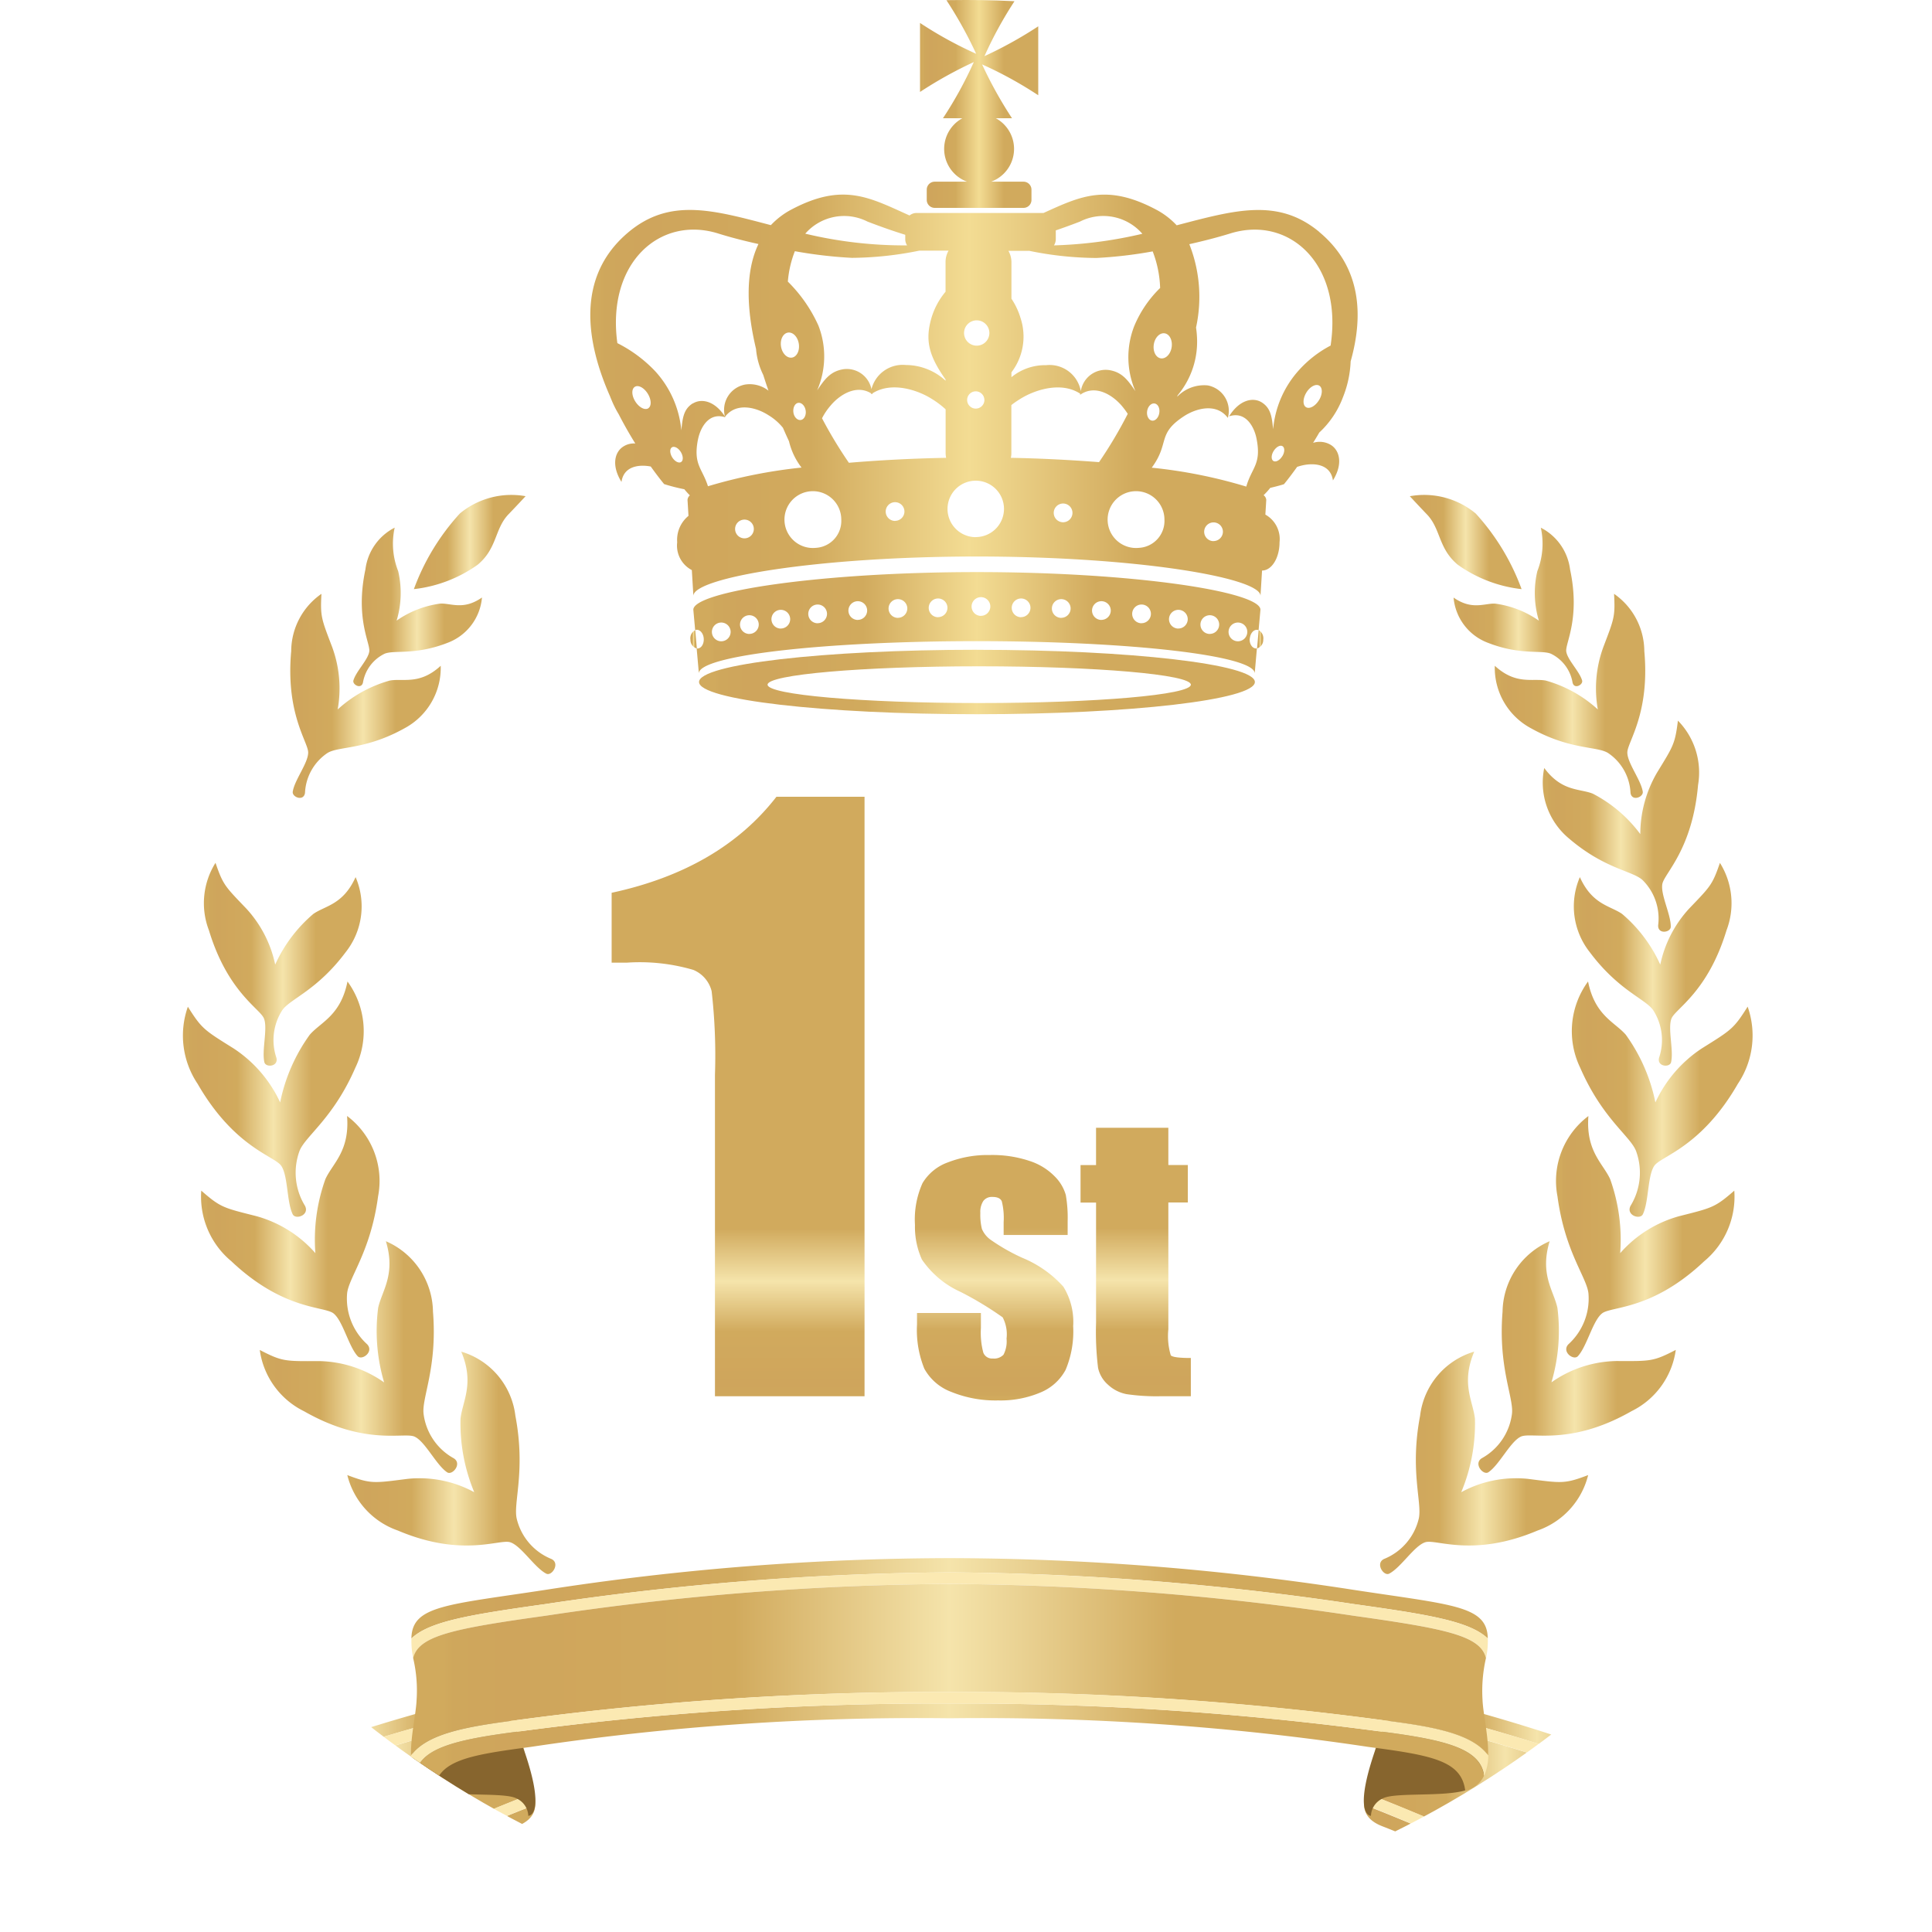
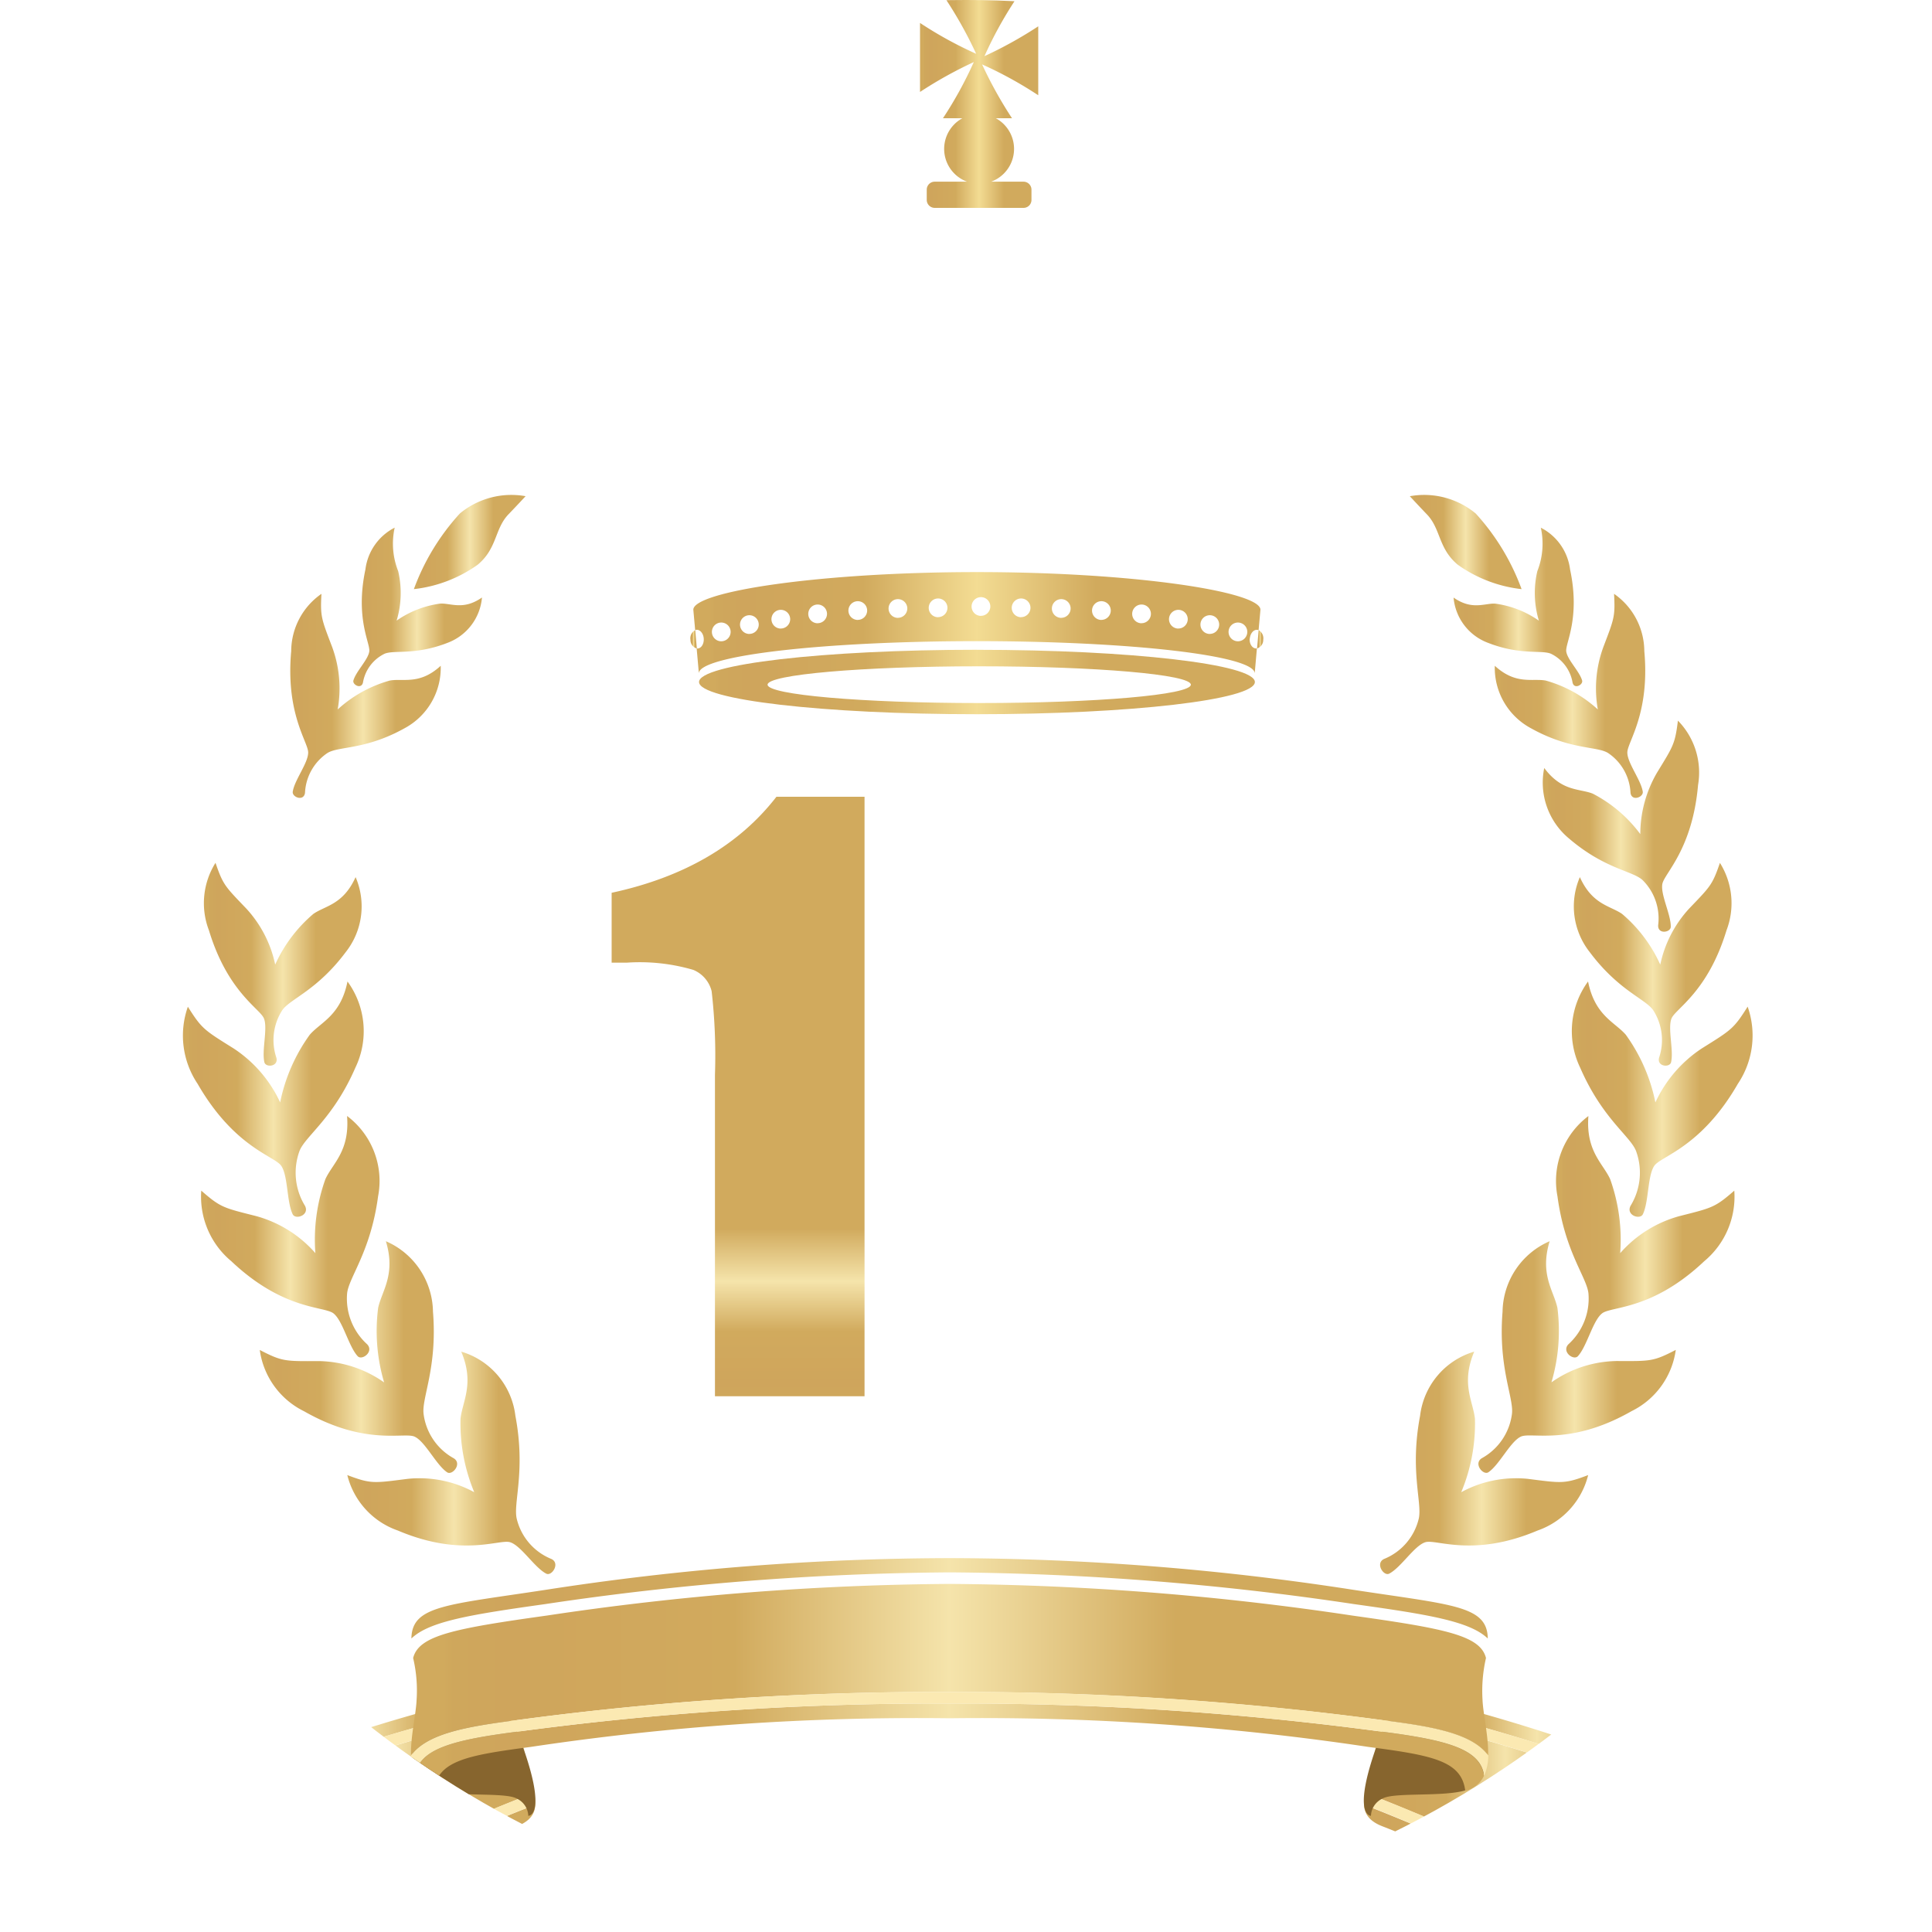
<svg xmlns="http://www.w3.org/2000/svg" xmlns:xlink="http://www.w3.org/1999/xlink" width="132" height="132" viewBox="0 0 132 132">
  <defs>
    <clipPath id="a">
      <circle cx="66" cy="66" r="66" transform="translate(79.756 5549)" fill="#fff" />
    </clipPath>
    <linearGradient id="b" y1="0.5" x2="1" y2="0.5" gradientUnits="objectBoundingBox">
      <stop offset="0.03" stop-color="#d1aa5d" />
      <stop offset="0.04" stop-color="#cfa75c" />
      <stop offset="0.09" stop-color="#cfa55c" />
      <stop offset="0.3" stop-color="#d1aa5d" />
      <stop offset="0.5" stop-color="#f5e4ab" />
      <stop offset="0.71" stop-color="#d1aa5d" />
      <stop offset="0.98" stop-color="#d1aa5d" />
    </linearGradient>
    <linearGradient id="c" x1="0" y1="0.5" x2="1" y2="0.5" xlink:href="#b" />
    <linearGradient id="d" x1="0" y1="0.5" x2="1" y2="0.5" xlink:href="#b" />
    <linearGradient id="e" x1="0" y1="0.5" x2="1" y2="0.5" xlink:href="#b" />
    <linearGradient id="f" x1="0" y1="0.5" x2="1" y2="0.5" xlink:href="#b" />
    <linearGradient id="g" x1="0" y1="0.5" x2="1" y2="0.5" xlink:href="#b" />
    <linearGradient id="h" x1="0" y1="0.5" x2="1" y2="0.5" xlink:href="#b" />
    <linearGradient id="i" x1="0" y1="0.5" x2="1" y2="0.5" xlink:href="#b" />
    <linearGradient id="j" x1="0" y1="0.5" x2="1" y2="0.5" xlink:href="#b" />
    <linearGradient id="l" x1="0" y1="0.5" x2="1" y2="0.5" xlink:href="#b" />
    <linearGradient id="m" x1="0" y1="0.5" x2="1" y2="0.5" xlink:href="#b" />
    <linearGradient id="n" x1="0" y1="0.5" x2="1" y2="0.5" xlink:href="#b" />
    <linearGradient id="o" x1="0" y1="0.5" x2="1" y2="0.5" xlink:href="#b" />
    <linearGradient id="p" x1="0" y1="0.5" x2="1" y2="0.5" xlink:href="#b" />
    <linearGradient id="q" x1="0.001" y1="0.5" x2="1" y2="0.5" xlink:href="#b" />
    <linearGradient id="r" x1="0" y1="0.5" x2="1" y2="0.5" xlink:href="#b" />
    <linearGradient id="s" x1="0" y1="0.5" x2="1" y2="0.5" xlink:href="#b" />
    <linearGradient id="t" x1="0" y1="0.5" x2="1" y2="0.5" xlink:href="#b" />
    <linearGradient id="u" x1="0" y1="0.5" x2="1" y2="0.5" xlink:href="#b" />
    <linearGradient id="v" x1="0" y1="0.5" x2="1" y2="0.5" xlink:href="#b" />
    <linearGradient id="w" x1="0" y1="0.5" x2="1" y2="0.5" xlink:href="#b" />
    <linearGradient id="x" x1="0" y1="0.5" x2="1" y2="0.5" xlink:href="#b" />
    <linearGradient id="y" x1="0" y1="0.5" x2="1" y2="0.5" xlink:href="#b" />
    <linearGradient id="z" x1="0" y1="0.5" x2="0.999" y2="0.5" xlink:href="#b" />
    <linearGradient id="aa" y1="0.5" x2="1" y2="0.5" gradientUnits="objectBoundingBox">
      <stop offset="0.03" stop-color="#d1aa5d" />
      <stop offset="0.04" stop-color="#cfa75c" />
      <stop offset="0.09" stop-color="#cfa55c" />
      <stop offset="0.3" stop-color="#d1aa5d" />
      <stop offset="0.5" stop-color="#f3dc93" />
      <stop offset="0.71" stop-color="#d1aa5d" />
      <stop offset="0.98" stop-color="#d1aa5d" />
    </linearGradient>
    <linearGradient id="ab" x1="0" y1="0.5" x2="1" y2="0.5" xlink:href="#aa" />
    <linearGradient id="ac" x1="0" y1="0.5" x2="1.007" y2="0.5" xlink:href="#aa" />
    <linearGradient id="ad" x1="0.004" y1="0.502" x2="1" y2="0.502" xlink:href="#aa" />
    <linearGradient id="ae" x1="0" y1="0.5" x2="1" y2="0.5" xlink:href="#aa" />
    <linearGradient id="af" x1="-0.001" y1="0.5" x2="1" y2="0.5" xlink:href="#aa" />
    <linearGradient id="ag" x1="0.5" y1="1.014" x2="0.5" y2="0.599" xlink:href="#b" />
    <linearGradient id="ah" x1="0.499" y1="1.017" x2="0.499" y2="0.003" xlink:href="#b" />
    <linearGradient id="ai" x1="0.5" y1="1.031" x2="0.5" y2="0.105" xlink:href="#b" />
  </defs>
  <g transform="translate(-162 -5403)">
    <g transform="translate(82.244 -146)" clip-path="url(#a)">
      <g transform="translate(92.261 5549)">
        <g transform="translate(0)">
          <g transform="translate(1.674 106.456)">
            <g transform="translate(79.013 9.322)">
              <path d="M63.121,68.692a99.773,99.773,0,0,0-16.729-5.37c-.978-.025-1.165.741-1.336,1.906-.04.262-.076.5-.131.721l-.726-.192a24.747,24.747,0,0,0-.63,2.481c-.076.65-.424,1.729,1.15,2.345,4.966,1.936,16.049,6.988,16.049,6.988s-.212-.509-.555-1.316C58.129,75.332,48.3,71,43.906,69.282l.287-.731c4,1.558,12.479,5.284,15.57,6.645-.671-1.573-1.578-3.676-2.42-5.526a49.413,49.413,0,0,1,5.768-.973Z" transform="translate(-43.483 -61.592)" fill="url(#b)" />
              <path d="M45.848,63.328c.59.015,11.859,2.8,18.136,5.975.439-.055.882-.106,1.321-.156C59.582,65.652,46.372,62.4,45.843,62.39c-1.25-.025-1.538.968-1.689,1.891a1.732,1.732,0,0,1,1.7-.948Z" transform="translate(-42.908 -62.39)" fill="url(#c)" />
              <path d="M43.713,66.865c4.392,1.714,14.223,6.05,16.306,6.973-.131-.313-.282-.671-.449-1.059C56.475,71.413,48,67.692,44,66.134l-.287.731Z" transform="translate(-43.285 -59.186)" fill="#fbe9b2" />
              <path d="M44.407,63.409a5.056,5.056,0,0,0-.444,1.629c-.035.237-.066.464-.111.635l.035.01c.136-.484.267-.933.348-1.245C44.311,64.16,44.346,63.792,44.407,63.409Z" transform="translate(-43.167 -61.518)" fill="#fbe9b2" />
              <path d="M44.728,65.59c.166-1.165.358-1.931,1.336-1.906a100.275,100.275,0,0,1,16.729,5.37c.469-.061.953-.126,1.432-.187-6.272-3.171-17.546-5.96-18.136-5.975a1.737,1.737,0,0,0-1.7.948c-.061.378-.1.746-.171,1.029-.081.313-.212.761-.348,1.245l.726.192c.055-.212.091-.459.131-.721Z" transform="translate(-43.15 -61.96)" fill="#fbe9b2" />
            </g>
            <path d="M51.026,68.4c-1.039.882-5.324.338-6.262.847a1.361,1.361,0,0,0-.8,1.185s-1.422.04.595-5.334c1.694-4.513,6.746-1.664,7.16,0S51.7,67.835,51.026,68.4Z" transform="translate(35.524 -52.825)" fill="#87652e" fill-rule="evenodd" />
            <g transform="translate(0 9.322)">
              <path d="M2.391,68.692a99.773,99.773,0,0,1,16.729-5.37c.978-.025,1.165.741,1.336,1.906.04.262.076.5.131.721l.726-.192a24.747,24.747,0,0,1,.63,2.481c.076.65.424,1.729-1.15,2.345-4.966,1.936-16.049,6.988-16.049,6.988s.212-.509.55-1.316C7.377,75.332,17.209,71,21.6,69.282l-.287-.731c-4,1.558-12.479,5.284-15.57,6.645.671-1.573,1.578-3.676,2.42-5.526A49.414,49.414,0,0,0,2.4,68.7Z" transform="translate(0.367 -61.592)" fill="url(#d)" />
              <path d="M20.362,63.328c-.59.015-11.859,2.8-18.136,5.975-.439-.055-.882-.106-1.321-.156C6.627,65.652,19.837,62.4,20.367,62.39c1.25-.025,1.538.968,1.689,1.891a1.732,1.732,0,0,0-1.7-.948Z" transform="translate(-0.905 -62.39)" fill="url(#e)" />
              <path d="M20.262,66.865c-4.392,1.714-14.223,6.05-16.306,6.973.131-.313.282-.671.449-1.059,3.1-1.366,11.571-5.087,15.57-6.645Z" transform="translate(1.706 -59.186)" fill="#fbe9b2" />
              <path d="M12.305,63.409a5.056,5.056,0,0,1,.444,1.629c.035.237.066.464.111.635l-.035.01c-.136-.484-.267-.933-.348-1.245-.076-.277-.111-.645-.171-1.029Z" transform="translate(8.851 -61.518)" fill="#fbe9b2" />
              <path d="M21.114,65.59c-.166-1.165-.358-1.931-1.336-1.906a100.275,100.275,0,0,0-16.729,5.37c-.469-.061-.953-.126-1.432-.187,6.272-3.171,17.546-5.96,18.136-5.975a1.737,1.737,0,0,1,1.7.948c.061.378.1.746.171,1.029.081.313.212.761.348,1.245l-.726.192c-.055-.212-.091-.459-.131-.721Z" transform="translate(-0.296 -61.96)" fill="#fbe9b2" />
            </g>
            <path d="M9.3,68.4c1.039.882,5.324.338,6.262.847a1.361,1.361,0,0,1,.8,1.185s1.422.04-.595-5.334c-1.694-4.513-6.746-1.664-7.16,0S8.634,67.835,9.3,68.4Z" transform="translate(5.554 -52.825)" fill="#87652e" fill-rule="evenodd" />
            <path d="M45.066,62.719a216,216,0,0,0-29.778,1.956c-4.265.56-6.5,1.18-6.741,2.98a1.818,1.818,0,0,0,1.281,1.018c.257-2.042,2.264-2.415,6.595-2.985a178,178,0,0,1,28.638-1.961A178.117,178.117,0,0,1,73.7,65.688c4.331.57,6.343.943,6.595,2.985a1.818,1.818,0,0,0,1.281-1.018c-.237-1.8-2.476-2.42-6.736-2.98A215.264,215.264,0,0,0,45.066,62.719Z" transform="translate(5.635 -52.786)" fill="url(#f)" />
            <path d="M45.183,58.339a194.623,194.623,0,0,0-27.635,2.168c-5.042.711-7.911,1.165-9.136,2.35v-.076C8.5,60.6,10.877,60.558,17.6,59.529a181.856,181.856,0,0,1,27.579-2.163,181.856,181.856,0,0,1,27.579,2.163c6.721,1.029,9.106,1.074,9.191,3.252v.076c-1.23-1.185-4.094-1.644-9.136-2.35A193.881,193.881,0,0,0,45.183,58.339Z" transform="translate(5.519 -57.366)" fill="url(#g)" />
-             <path d="M45.184,58.675A193.251,193.251,0,0,0,17.66,60.838c-6.358.892-8.743,1.361-9.126,2.9a5.6,5.6,0,0,1-.121-1.331c1.23-1.185,4.094-1.644,9.136-2.35a193.819,193.819,0,0,1,27.635-2.168,194.623,194.623,0,0,1,27.635,2.168c5.042.711,7.911,1.165,9.136,2.35a5.6,5.6,0,0,1-.121,1.331c-.383-1.538-2.768-2.012-9.126-2.9a193.251,193.251,0,0,0-27.524-2.163Z" transform="translate(5.518 -56.915)" fill="#fbe9b2" />
            <path d="M45.2,65.7a215.708,215.708,0,0,0-29.884,1.966c-3.212.418-5.839.892-6.918,2.375-.035-1.3.343-2.824.383-3.812a9.658,9.658,0,0,0-.237-2.849c.383-1.538,2.768-2.012,9.126-2.9a193.251,193.251,0,0,1,27.524-2.163,193.251,193.251,0,0,1,27.524,2.163c6.358.892,8.743,1.361,9.126,2.9a10.028,10.028,0,0,0-.237,2.849c.04.988.418,2.511.383,3.812-1.079-1.477-3.706-1.951-6.918-2.375A216.5,216.5,0,0,0,45.188,65.7Z" transform="translate(5.504 -56.555)" fill="url(#h)" />
            <path d="M45.2,63.084A216,216,0,0,0,15.419,65.04c-4.265.56-6.5,1.18-6.741,2.98A3.522,3.522,0,0,1,8.4,66.633c1.079-1.477,3.706-1.951,6.918-2.375A216.5,216.5,0,0,1,45.2,62.292,215.708,215.708,0,0,1,75.08,64.258c3.212.418,5.839.892,6.918,2.375a3.435,3.435,0,0,1-.282,1.387c-.237-1.8-2.476-2.42-6.736-2.98A215.264,215.264,0,0,0,45.2,63.084Z" transform="translate(5.505 -53.151)" fill="#fbe9b2" />
          </g>
          <g transform="translate(0 33.818)">
            <path d="M11.236,36.133a5.746,5.746,0,0,1,.539,5.9c-1.518,3.489-3.429,4.669-3.817,5.692a4.324,4.324,0,0,0,.378,3.741c.328.64-.645.973-.842.575-.413-.852-.313-2.657-.792-3.323S3.492,47.457,1,43.131a5.918,5.918,0,0,1-.666-5.269c.958,1.528,1.129,1.6,3.131,2.854A8.834,8.834,0,0,1,6.638,44.4,11.911,11.911,0,0,1,8.66,39.778c.761-.877,2.113-1.3,2.581-3.645Z" transform="translate(-0.003 -2.898)" fill="url(#i)" />
            <path d="M11.135,32.75a5.04,5.04,0,0,1-.681,5.123c-1.956,2.617-3.8,3.187-4.331,3.963a3.776,3.776,0,0,0-.4,3.252c.151.615-.736.681-.822.3-.187-.817.242-2.319-.03-2.99S2.393,40.6,1.112,36.38a5.183,5.183,0,0,1,.449-4.613c.519,1.513.65,1.608,2.1,3.121A8.1,8.1,0,0,1,5.64,38.72a9.835,9.835,0,0,1,2.6-3.459c.817-.57,2.037-.625,2.889-2.511Z" transform="translate(0.658 -6.634)" fill="url(#j)" />
            <path d="M12.536,29.758a4.961,4.961,0,0,1-1.7,4.835c-2.44,2.087-4.356,2.2-5.027,2.844a3.69,3.69,0,0,0-1.054,3.081c.025.635-.857.489-.862.1-.015-.837.711-2.2.575-2.929s-2.052-2.339-2.44-6.761A5.07,5.07,0,0,1,3.4,26.531c.2,1.593.308,1.724,1.422,3.544a8.355,8.355,0,0,1,1.15,4.21,9.376,9.376,0,0,1,3.242-2.763c.913-.363,2.118-.126,3.328-1.765Z" transform="translate(1.692 -11.114)" fill="url(#h)" />
            <path d="M14.23,26.779a4.684,4.684,0,0,1-2.455,4.26c-2.687,1.5-4.528,1.225-5.284,1.7a3.466,3.466,0,0,0-1.533,2.723c-.086.61-.9.292-.837-.086.126-.8,1.054-1.956,1.054-2.672s-1.553-2.642-1.16-6.933a4.791,4.791,0,0,1,2.067-3.908c-.086,1.563-.005,1.7.741,3.66a8.19,8.19,0,0,1,.368,4.24,8.765,8.765,0,0,1,3.565-1.976C11.684,27.626,12.793,28.1,14.23,26.779Z" transform="translate(3.376 -15.109)" fill="url(#l)" />
            <path d="M15.063,24.2a3.638,3.638,0,0,1-2.339,3.091c-2.259.882-3.686.469-4.326.756A2.687,2.687,0,0,0,6.93,30.02c-.126.474-.736.131-.65-.156.176-.62,1.018-1.427,1.084-1.992S6.391,25.618,7.1,22.28a3.719,3.719,0,0,1,2-2.854,5.1,5.1,0,0,0,.237,2.97,6.536,6.536,0,0,1-.106,3.383,6.775,6.775,0,0,1,2.995-1.165c.746-.025,1.578.464,2.834-.413Z" transform="translate(5.362 -17.194)" fill="url(#m)" />
            <path d="M10.647,41.092a5.55,5.55,0,0,1,2.108,5.481c-.509,3.817-2.017,5.546-2.118,6.65a4.213,4.213,0,0,0,1.371,3.459c.484.509-.353,1.134-.65.812-.625-.686-1.018-2.44-1.659-2.929s-3.418-.2-6.968-3.555A5.731,5.731,0,0,1,.674,46.184C2,47.344,2.186,47.359,4.44,47.928a8.286,8.286,0,0,1,4.029,2.526A12.27,12.27,0,0,1,9.154,45.4c.494-1.079,1.669-1.906,1.482-4.3Z" transform="translate(0.572 1.345)" fill="url(#n)" />
            <path d="M11.445,45.7a5.328,5.328,0,0,1,3.217,4.81c.313,3.842-.787,5.9-.64,7a4.043,4.043,0,0,0,2.067,3.025c.58.373-.106,1.19-.459.953-.756-.509-1.508-2.123-2.234-2.44s-3.368.65-7.538-1.729a5.5,5.5,0,0,1-3.03-4.19c1.543.8,1.724.771,4.039.761a7.927,7.927,0,0,1,4.457,1.457,12.384,12.384,0,0,1-.408-5.092c.252-1.17,1.22-2.274.529-4.553Z" transform="translate(2.415 5.286)" fill="url(#o)" />
            <path d="M13.835,49.766a5.21,5.21,0,0,1,3.7,4.386c.716,3.776-.161,5.955.091,7.028A3.958,3.958,0,0,0,20,63.934c.615.3.02,1.2-.358,1-.807-.418-1.724-1.926-2.476-2.148s-3.277,1.059-7.669-.8A5.375,5.375,0,0,1,6.051,58.2c1.613.61,1.79.555,4.089.262a7.8,7.8,0,0,1,4.583.908,12.245,12.245,0,0,1-.938-5.012c.126-1.195.973-2.405.05-4.593Z" transform="translate(5.173 8.764)" fill="url(#p)" />
            <path d="M16.143,18.308a5.511,5.511,0,0,0-4.5,1.18A15.572,15.572,0,0,0,8.5,24.656a9.267,9.267,0,0,0,4.361-1.669c1.341-1.119,1.15-2.445,2.1-3.439.565-.585,1.17-1.24,1.17-1.24Z" transform="translate(7.272 -18.223)" fill="url(#q)" />
          </g>
          <g transform="translate(81.787 33.818)">
            <path d="M52.24,36.133a5.746,5.746,0,0,0-.539,5.9c1.518,3.489,3.429,4.669,3.817,5.692a4.324,4.324,0,0,1-.378,3.741c-.328.64.645.973.842.575.413-.852.313-2.657.792-3.323s3.212-1.266,5.7-5.592a5.918,5.918,0,0,0,.666-5.269c-.958,1.528-1.129,1.6-3.131,2.854A8.834,8.834,0,0,0,56.838,44.4a11.911,11.911,0,0,0-2.022-4.623c-.761-.877-2.113-1.3-2.581-3.645Z" transform="translate(-38.028 -2.898)" fill="url(#r)" />
            <path d="M51.618,32.75a5.04,5.04,0,0,0,.681,5.123c1.956,2.617,3.8,3.187,4.331,3.963a3.776,3.776,0,0,1,.4,3.252c-.151.615.736.681.822.3.187-.817-.242-2.319.03-2.99s2.476-1.795,3.756-6.015a5.183,5.183,0,0,0-.449-4.613c-.519,1.513-.65,1.608-2.1,3.121a8.1,8.1,0,0,0-1.976,3.832,9.835,9.835,0,0,0-2.6-3.459c-.812-.57-2.037-.625-2.889-2.511Z" transform="translate(-37.971 -6.634)" fill="url(#s)" />
            <path d="M50.168,29.758a4.961,4.961,0,0,0,1.7,4.835c2.44,2.087,4.356,2.2,5.027,2.844a3.69,3.69,0,0,1,1.054,3.081c-.025.635.857.489.862.1.015-.837-.711-2.2-.575-2.929s2.052-2.339,2.44-6.761A5.07,5.07,0,0,0,59.3,26.531c-.2,1.593-.308,1.724-1.422,3.544a8.355,8.355,0,0,0-1.15,4.21,9.421,9.421,0,0,0-3.242-2.763c-.913-.363-2.118-.126-3.328-1.765Z" transform="translate(-38.951 -11.114)" fill="url(#t)" />
            <path d="M48.3,26.779a4.684,4.684,0,0,0,2.455,4.26c2.687,1.5,4.528,1.225,5.284,1.7a3.466,3.466,0,0,1,1.533,2.723c.086.61.9.292.837-.086-.126-.8-1.054-1.956-1.054-2.672s1.553-2.642,1.16-6.933a4.791,4.791,0,0,0-2.067-3.908c.086,1.563.005,1.7-.741,3.66a8.19,8.19,0,0,0-.368,4.24,8.765,8.765,0,0,0-3.565-1.976c-.928-.161-2.037.308-3.474-1.008Z" transform="translate(-40.463 -15.109)" fill="url(#u)" />
            <path d="M46.781,24.2a3.638,3.638,0,0,0,2.339,3.091c2.259.882,3.686.469,4.326.756a2.687,2.687,0,0,1,1.467,1.976c.126.474.736.131.65-.156-.176-.62-1.018-1.427-1.084-1.992s.973-2.254.262-5.592a3.719,3.719,0,0,0-2-2.854,5.1,5.1,0,0,1-.237,2.97,6.536,6.536,0,0,0,.106,3.383,6.753,6.753,0,0,0-2.995-1.165c-.746-.025-1.578.464-2.834-.413Z" transform="translate(-41.761 -17.194)" fill="url(#v)" />
            <path d="M52.745,41.092a5.55,5.55,0,0,0-2.108,5.481c.509,3.817,2.017,5.546,2.118,6.65a4.213,4.213,0,0,1-1.371,3.459c-.484.509.353,1.134.65.812.625-.686,1.018-2.44,1.659-2.929s3.418-.2,6.968-3.555a5.731,5.731,0,0,0,2.057-4.825c-1.331,1.16-1.513,1.175-3.766,1.745a8.286,8.286,0,0,0-4.029,2.526,12.27,12.27,0,0,0-.686-5.057c-.494-1.079-1.669-1.906-1.487-4.3Z" transform="translate(-38.518 1.345)" fill="url(#w)" />
            <path d="M52.563,45.7a5.328,5.328,0,0,0-3.217,4.81c-.313,3.842.787,5.9.64,7A4.043,4.043,0,0,1,47.92,60.53c-.58.373.106,1.19.459.953.756-.509,1.508-2.123,2.234-2.44s3.368.65,7.538-1.729a5.5,5.5,0,0,0,3.03-4.19c-1.543.8-1.724.771-4.039.761a7.927,7.927,0,0,0-4.457,1.457,12.384,12.384,0,0,0,.408-5.092c-.252-1.17-1.22-2.274-.529-4.553Z" transform="translate(-40.978 5.286)" fill="url(#x)" />
            <path d="M50.508,49.766a5.21,5.21,0,0,0-3.7,4.386c-.716,3.776.161,5.955-.091,7.028a3.958,3.958,0,0,1-2.375,2.753c-.615.3-.02,1.2.358,1,.807-.418,1.724-1.926,2.476-2.148s3.277,1.059,7.669-.8A5.375,5.375,0,0,0,58.292,58.2c-1.613.61-1.79.555-4.089.262a7.8,7.8,0,0,0-4.583.908,12.162,12.162,0,0,0,.938-5.012c-.126-1.195-.973-2.405-.05-4.593Z" transform="translate(-44.076 8.764)" fill="url(#y)" />
            <path d="M45.17,18.308a5.511,5.511,0,0,1,4.5,1.18,15.572,15.572,0,0,1,3.136,5.168,9.267,9.267,0,0,1-4.361-1.669c-1.341-1.119-1.15-2.445-2.108-3.439C45.775,18.963,45.17,18.308,45.17,18.308Z" transform="translate(-43.139 -18.223)" fill="url(#z)" />
          </g>
          <g transform="translate(27.828)">
            <path d="M37.991,23.923C27.5,23.923,19,24.911,19,26.126s8.5,2.2,18.988,2.2,18.988-.988,18.988-2.2-8.5-2.2-18.988-2.2Zm.151,3.64c-7.986,0-14.46-.565-14.46-1.255s6.474-1.255,14.46-1.255,14.46.56,14.46,1.255S46.128,27.563,38.142,27.563Z" transform="translate(-11.572 20.471)" fill-rule="evenodd" fill="url(#aa)" />
            <g transform="translate(6.838 39.09)">
              <path d="M56.812,25.613c.025-.353.252-.625.5-.605a.209.209,0,0,1,.1.025l.126-1.4c0-1.24-8.672-2.571-19.371-2.571s-19.376,1.326-19.376,2.571l.126,1.392a.427.427,0,0,1,.086-.02c.252-.02.479.252.5.605s-.161.655-.413.671h-.071l.151,1.7c0-1.215,8.5-2.2,18.988-2.2s18.988.983,18.988,2.2l.151-1.709a.434.434,0,0,1-.081.005c-.252-.02-.439-.323-.413-.671ZM20.7,25.789a.64.64,0,1,1,.64-.64A.641.641,0,0,1,20.7,25.789Zm1.921-.5a.64.64,0,1,1,.64-.64A.641.641,0,0,1,22.617,25.285Zm2.148-.368a.64.64,0,1,1,.64-.64A.641.641,0,0,1,24.765,24.917Zm2.516-.363a.64.64,0,1,1,.64-.64A.641.641,0,0,1,27.281,24.554Zm2.743-.227a.64.64,0,1,1,.64-.64A.641.641,0,0,1,30.024,24.327Zm2.743-.141a.64.64,0,1,1,.64-.64A.641.641,0,0,1,32.767,24.186Zm2.743-.045a.64.64,0,1,1,.64-.64A.641.641,0,0,1,35.51,24.14Zm2.929-.091a.64.64,0,1,1,.64-.64A.641.641,0,0,1,38.439,24.05Zm2.743.091a.64.64,0,1,1,.64-.64A.641.641,0,0,1,41.182,24.14Zm2.743.045a.64.64,0,1,1,.64-.64A.641.641,0,0,1,43.925,24.186Zm2.743.141a.64.64,0,1,1,.64-.64A.641.641,0,0,1,46.668,24.327Zm2.743.227a.64.64,0,1,1,.64-.64A.641.641,0,0,1,49.41,24.554Zm2.516.363a.64.64,0,1,1,.64-.64A.641.641,0,0,1,51.926,24.917Zm2.148.368a.64.64,0,1,1,.64-.64A.641.641,0,0,1,54.074,25.285Zm1.921.5a.64.64,0,1,1,.64-.64A.641.641,0,0,1,56,25.789Z" transform="translate(-18.592 -21.065)" fill-rule="evenodd" fill="url(#ab)" />
-               <path d="M39.657,23.2l-.111,1.25a.609.609,0,0,0,.424-.6A.636.636,0,0,0,39.657,23.2Z" transform="translate(-0.832 -19.235)" fill-rule="evenodd" fill="url(#ac)" />
+               <path d="M39.657,23.2l-.111,1.25a.609.609,0,0,0,.424-.6A.636.636,0,0,0,39.657,23.2" transform="translate(-0.832 -19.235)" fill-rule="evenodd" fill="url(#ac)" />
              <path d="M18.686,23.856a.611.611,0,0,0,.439.6L19.013,23.2a.627.627,0,0,0-.328.655Z" transform="translate(-18.684 -19.237)" fill-rule="evenodd" fill="url(#ad)" />
            </g>
-             <path d="M64.811,9.721c-2.834-2.36-5.8-1.487-9.751-.459a5.328,5.328,0,0,0-1.427-1.084c-3.358-1.77-5.138-.908-7.669.242H37.292a.765.765,0,0,0-.484.171c-2.743-1.23-4.528-2.274-8.057-.413a5.326,5.326,0,0,0-1.417,1.074c-3.928-1.029-6.892-1.886-9.716.469-3.676,3.066-2.879,7.593-1.266,11.239.02.05.035.1.061.151a7.144,7.144,0,0,0,.524,1.059c.373.726.761,1.4,1.134,2a1.332,1.332,0,0,0-.817.207c-.58.363-.837,1.276-.126,2.42.151-1.079,1.195-1.21,2-1.054.539.756.913,1.2.913,1.2a12.776,12.776,0,0,0,1.381.353,5.349,5.349,0,0,0,.378.418.453.453,0,0,0-.161.3l.066,1.1a2.112,2.112,0,0,0-.771,1.805,1.884,1.884,0,0,0,1,1.9l.106,1.76c0-1.24,8.455-2.687,19.376-2.687s19.371,1.447,19.371,2.687l.106-1.729h0c.66,0,1.195-.862,1.195-1.931a1.916,1.916,0,0,0-.968-1.891l.061-1.008a.456.456,0,0,0-.182-.318,4.922,4.922,0,0,0,.454-.5c.681-.161.938-.252.938-.252s.368-.439.9-1.185c.071-.02.141-.045.222-.066.817-.227,2.052-.187,2.223.993.711-1.145.444-2.057-.136-2.42a1.476,1.476,0,0,0-1.22-.146c.141-.227.282-.459.424-.706a6.272,6.272,0,0,0,1.618-2.415,7.294,7.294,0,0,0,.524-2.445c.872-3.091.761-6.423-2.143-8.839ZM54.238,16.643c.338.05.55.479.479.948s-.4.812-.741.761-.55-.479-.479-.948S53.9,16.593,54.238,16.643Zm-.368,5.445c-.05.323-.277.555-.5.519s-.378-.328-.328-.65.277-.555.509-.519S53.926,21.766,53.87,22.089ZM46.8,10.21v-.6c.514-.176,1.059-.373,1.649-.6a3.526,3.526,0,0,1,4.265.832,29.94,29.94,0,0,1-6.04.792.786.786,0,0,0,.126-.418Zm-5.4,5.546a.865.865,0,1,1-.867.862A.866.866,0,0,1,41.4,15.756Zm.524,5.44a.591.591,0,0,1-.59.59.59.59,0,1,1,0-1.18A.591.591,0,0,1,41.921,21.2ZM33.94,9.01c.958.368,1.815.666,2.576.9v.3a.761.761,0,0,0,.126.424,29.037,29.037,0,0,1-6.958-.8,3.525,3.525,0,0,1,4.26-.822Zm-4.966,2.022a31.039,31.039,0,0,0,3.887.454,23.627,23.627,0,0,0,4.623-.494h1.992a1.553,1.553,0,0,0-.207.776V13.8a5.005,5.005,0,0,0-.963,1.79c-.464,1.588-.141,2.627.963,4.21v.076a4.038,4.038,0,0,0-2.713-1.069,2.2,2.2,0,0,0-2.35,1.654A1.715,1.715,0,0,0,32.3,19.094c-.913.141-1.3.706-1.805,1.447a5.807,5.807,0,0,0,.086-4.432,9.98,9.98,0,0,0-2.087-3,7.311,7.311,0,0,1,.479-2.077Zm.4,11.531c-.227.035-.459-.2-.5-.519s.1-.615.328-.65.459.2.509.519-.1.615-.328.65Zm-.872-5.97c.338-.05.666.287.741.761s-.141.9-.474.948-.666-.287-.741-.761.141-.9.479-.948Zm-9.544,5.173c-.237.146-.63-.061-.887-.469s-.267-.852-.03-1,.63.061.882.469.267.852.03,1ZM21.2,25.436c-.161.1-.434-.04-.605-.318s-.182-.585-.02-.686.434.04.605.318S21.36,25.336,21.2,25.436Zm.8-4.008c-.64.4-.7,1.024-.782,1.845a6.924,6.924,0,0,0-1.78-4.034,9.31,9.31,0,0,0-2.592-1.926c-.751-5.481,2.909-8.733,6.887-7.492.8.252,1.755.5,2.753.721-.953,1.987-.776,4.618-.166,7.165a4.888,4.888,0,0,0,.494,1.78c.116.363.232.721.358,1.074a2.075,2.075,0,0,0-1.6-.418,1.761,1.761,0,0,0-1.376,2.183c-.706-1.089-1.618-1.245-2.188-.892Zm.348,2.506c.156-.837.741-1.926,1.876-1.553a.213.213,0,0,0-.025-.035c.787-1.029,2.168-.625,2.96-.116a3.789,3.789,0,0,1,1,.867c.141.323.277.63.413.918a4.734,4.734,0,0,0,.857,1.8,34.694,34.694,0,0,0-6.393,1.276c-.388-1.235-1.008-1.462-.691-3.156ZM25.53,30.65a.64.64,0,1,1,.64-.64A.641.641,0,0,1,25.53,30.65ZM30.4,31.3a1.941,1.941,0,1,1,1.745-1.931A1.844,1.844,0,0,1,30.4,31.3Zm5.42-1.84a.64.64,0,1,1,.64-.64A.641.641,0,0,1,35.815,29.455Zm-3.156-3.973a30.275,30.275,0,0,1-1.835-3.04,4.28,4.28,0,0,1,.585-.867c.58-.7,1.729-1.477,2.768-.837v.055a.443.443,0,0,1,.05-.03.531.531,0,0,1,.055.035c0-.02-.01-.04-.01-.061,1.311-.827,3.091-.227,4.054.383a5.949,5.949,0,0,1,.943.711v2.98a1.771,1.771,0,0,0,.035.333c-2.365.045-4.6.166-6.64.338Zm8.667,5.082a1.929,1.929,0,1,1,1.931-1.931A1.931,1.931,0,0,1,41.326,30.564ZM44.956,11a23.17,23.17,0,0,0,4.623.494,30.115,30.115,0,0,0,3.842-.449,7.578,7.578,0,0,1,.509,2.5,7.818,7.818,0,0,0-1.775,2.617,5.83,5.83,0,0,0,.086,4.432c-.509-.736-.892-1.3-1.805-1.442a1.719,1.719,0,0,0-1.926,1.442,2.168,2.168,0,0,0-2.37-1.775,3.609,3.609,0,0,0-2.37.822v-.333a4.023,4.023,0,0,0,.625-3.7,4.86,4.86,0,0,0-.625-1.331V11.783a1.567,1.567,0,0,0-.207-.776h1.4ZM47.3,29.551a.64.64,0,1,1,.64-.64A.641.641,0,0,1,47.3,29.551Zm-3.57-4.4a1.507,1.507,0,0,0,.035-.338V21.544a6.485,6.485,0,0,1,.605-.418c.978-.615,2.788-1.22,4.1-.358a.382.382,0,0,1-.015.081c1.069-.761,2.269.045,2.874.771a5.323,5.323,0,0,1,.388.524,29.808,29.808,0,0,1-1.961,3.3C47.881,25.3,45.854,25.189,43.726,25.149ZM52.479,31.3a1.941,1.941,0,1,1,1.745-1.931A1.844,1.844,0,0,1,52.479,31.3Zm5.1-.459a.64.64,0,1,1,.64-.64A.641.641,0,0,1,57.581,30.836Zm4.694-5.8c-.171.277-.444.424-.605.323s-.156-.408.02-.686.444-.424.605-.323.156.408-.015.686Zm2.506-3.827c-.252.408-.645.62-.882.474s-.222-.595.025-1,.645-.615.882-.469.227.595-.025,1Zm.8-3.736a7.752,7.752,0,0,0-2.163,1.679,6.92,6.92,0,0,0-1.765,4.039c-.086-.817-.146-1.442-.787-1.84-.58-.358-1.513-.187-2.224.958,1.134-.373,1.724.711,1.881,1.548.338,1.734-.323,1.931-.706,3.252a34.011,34.011,0,0,0-6.459-1.291c1.255-1.7.323-2.3,2.229-3.534.792-.509,2.183-.918,2.97.131a1.766,1.766,0,0,0-1.371-2.218,2.547,2.547,0,0,0-2.092.776c.01-.03.025-.061.035-.1a5.706,5.706,0,0,0,1.316-4.054c-.01-.207-.035-.393-.06-.58a9.79,9.79,0,0,0-.459-5.692c1.013-.227,1.981-.479,2.793-.731,4.013-1.25,7.7,2.072,6.862,7.644Z" transform="translate(-14.999 6.131)" fill="url(#ae)" />
            <path d="M35.219,1.795a28.243,28.243,0,0,1-3.681,2.042A27.086,27.086,0,0,1,33.646,0H28.932a28.413,28.413,0,0,1,2.042,3.676,27.086,27.086,0,0,1-3.837-2.108V6.282A28.413,28.413,0,0,1,30.813,4.24a27.085,27.085,0,0,1-2.108,3.837h1.331a2.383,2.383,0,0,0,.318,4.336H28.141a.545.545,0,0,0-.545.545v.7a.545.545,0,0,0,.545.545h6.065a.542.542,0,0,0,.545-.545v-.7a.545.545,0,0,0-.545-.545H31.993a2.383,2.383,0,0,0,.318-4.336h1.109A28.413,28.413,0,0,1,31.377,4.4a27.085,27.085,0,0,1,3.837,2.108V1.795Z" transform="translate(-4.611)" fill-rule="evenodd" fill="url(#af)" />
          </g>
          <g transform="translate(29.284 54.438)">
            <path d="M33.062,29.335V70.291H22.842V48.333a38.709,38.709,0,0,0-.227-5.718,2.133,2.133,0,0,0-1.25-1.452A13,13,0,0,0,16.8,40.67H15.783V35.895q7.412-1.6,11.259-6.56h6.02Z" transform="translate(-15.783 -29.335)" fill="url(#ag)" />
-             <path d="M37.374,47.989H33.008v-.877a4.716,4.716,0,0,0-.126-1.422c-.086-.2-.3-.3-.64-.3a.725.725,0,0,0-.62.272,1.37,1.37,0,0,0-.207.822,4.04,4.04,0,0,0,.106,1.089,1.753,1.753,0,0,0,.62.761,13.55,13.55,0,0,0,2.128,1.21,7.752,7.752,0,0,1,2.818,1.976,4.562,4.562,0,0,1,.671,2.7,6.757,6.757,0,0,1-.514,2.98,3.414,3.414,0,0,1-1.714,1.548,6.976,6.976,0,0,1-2.894.545,8,8,0,0,1-3.212-.585,3.492,3.492,0,0,1-1.835-1.583,7.044,7.044,0,0,1-.5-3.025v-.782h4.366v1.024a5.3,5.3,0,0,0,.166,1.694.638.638,0,0,0,.65.393A.877.877,0,0,0,33,56.167a1.988,1.988,0,0,0,.207-1.1,2.486,2.486,0,0,0-.267-1.452,22.9,22.9,0,0,0-2.869-1.734,6.361,6.361,0,0,1-2.647-2.213,5.4,5.4,0,0,1-.474-2.36,6.066,6.066,0,0,1,.514-2.859,3.33,3.33,0,0,1,1.739-1.422,7.506,7.506,0,0,1,2.849-.5,8.033,8.033,0,0,1,2.738.408,4.209,4.209,0,0,1,1.734,1.079,2.9,2.9,0,0,1,.731,1.245,9.018,9.018,0,0,1,.126,1.79v.938Z" transform="translate(-6.225 -18.05)" fill="url(#ah)" />
-             <path d="M39.046,41.518v2.551h1.331v2.561H39.046v8.662a4.609,4.609,0,0,0,.166,1.78c.111.121.565.182,1.371.182v2.612H38.6a13.991,13.991,0,0,1-2.405-.141,2.553,2.553,0,0,1-1.271-.645,2.1,2.1,0,0,1-.681-1.16,20.218,20.218,0,0,1-.136-3.066V46.636H33.047V44.074h1.059V41.523h4.941Z" transform="translate(-1.01 -18.91)" fill="url(#ai)" />
          </g>
        </g>
      </g>
    </g>
  </g>
</svg>